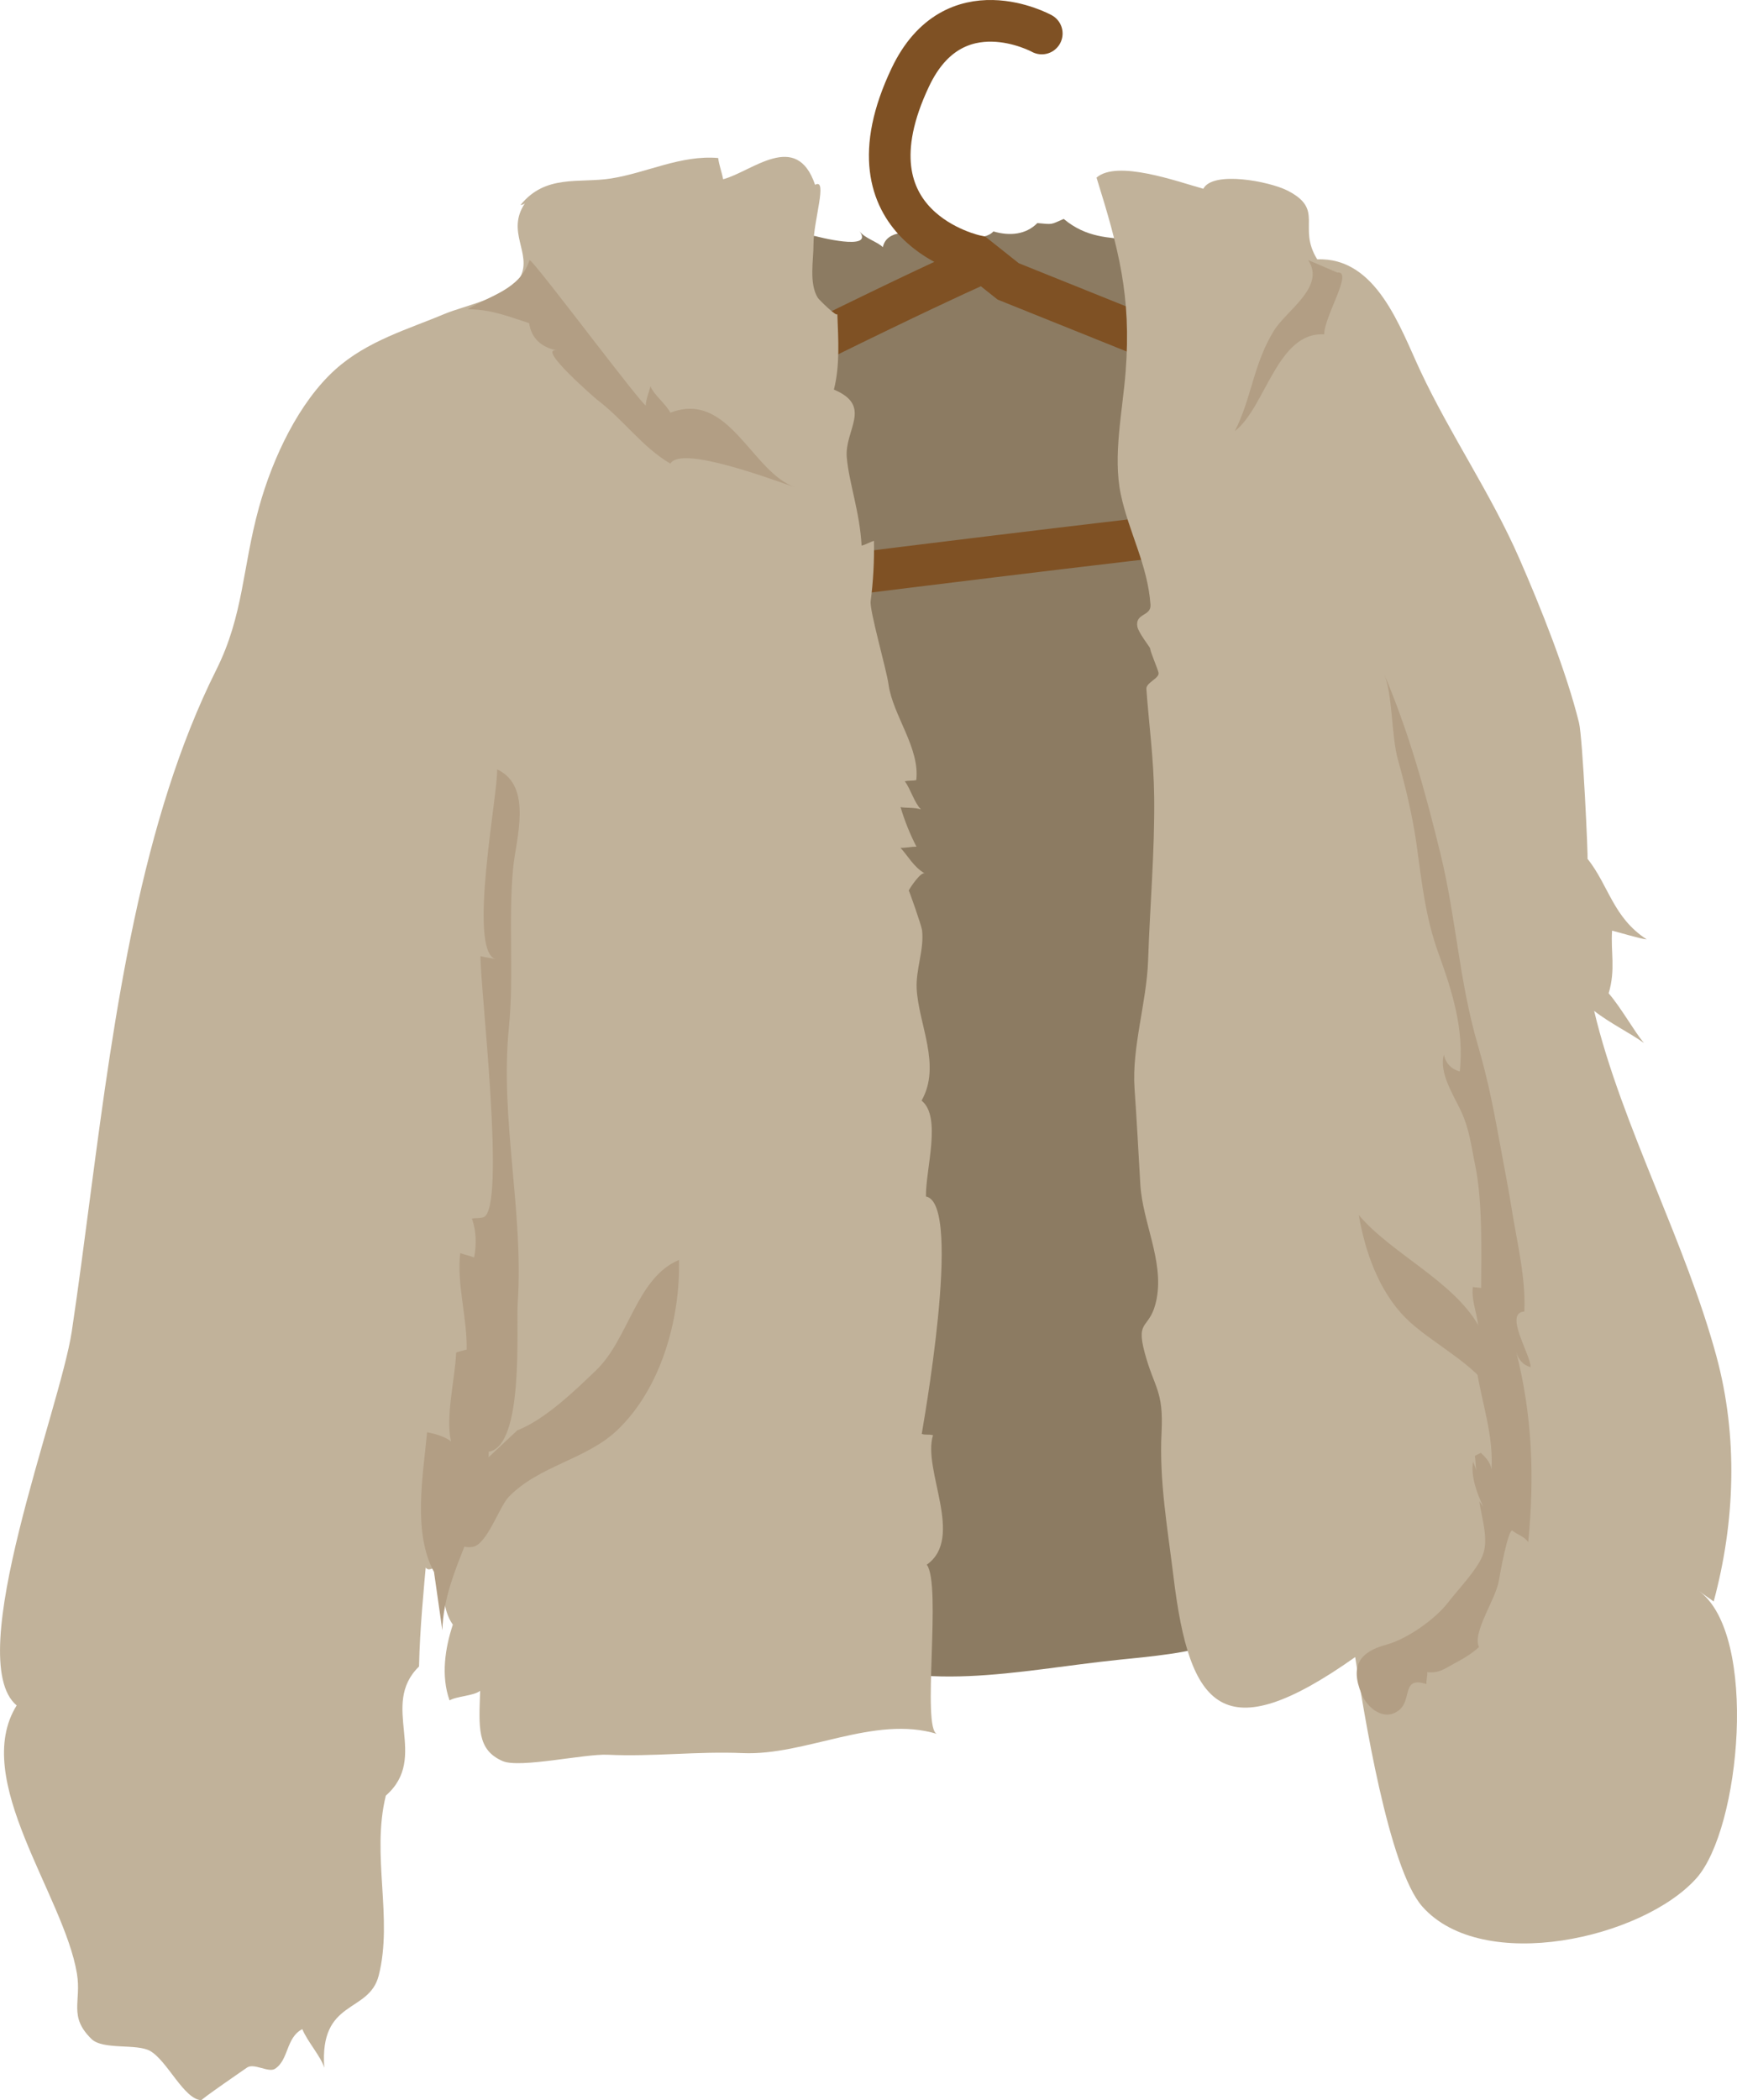
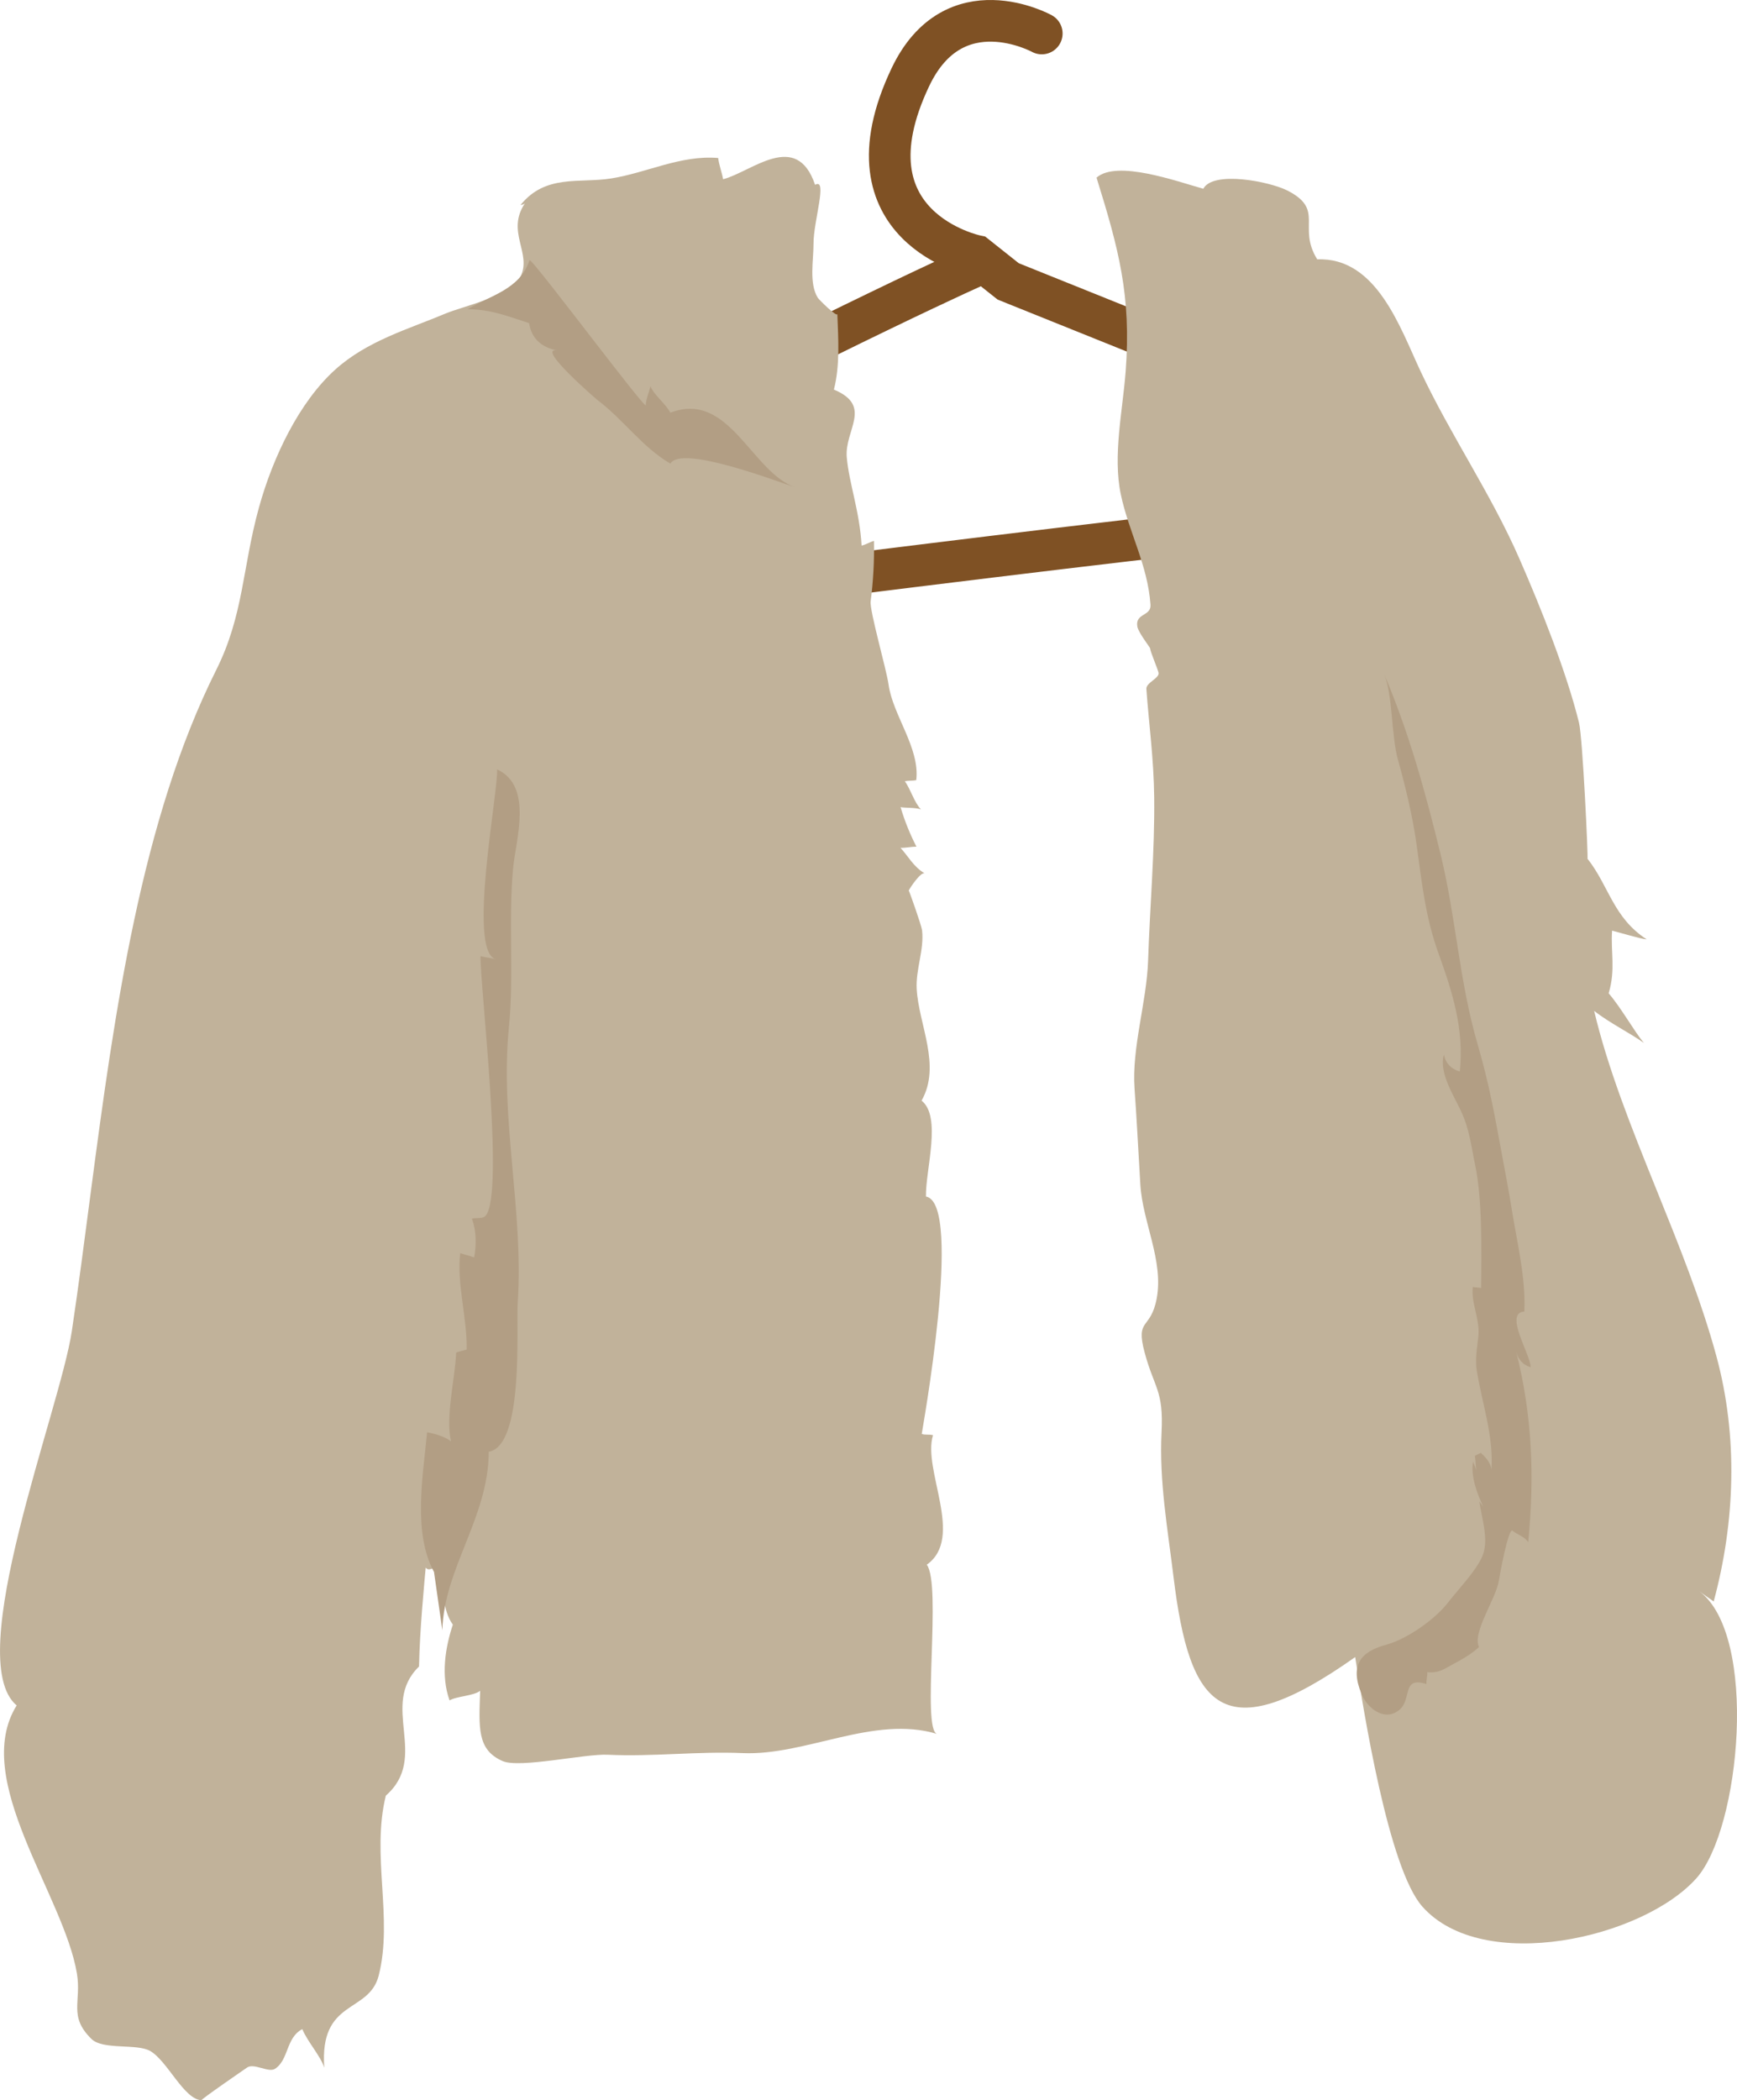
<svg xmlns="http://www.w3.org/2000/svg" version="1.1" id="Layer_1" x="0px" y="0px" width="208.637px" height="252.148px" viewBox="0 0 208.637 252.148" enable-background="new 0 0 208.637 252.148" xml:space="preserve">
  <g>
    <g>
-       <path fill="#8C7B62" d="M90.63,28.224c3.043-0.145,4.104-0.418,7.362,0.132c-0.145-0.024,7.128,1.897,5.238-0.595    c0.648,0.854,2.115,1.239,2.814,1.911c0.889-4.161,11.02,0.599,13.281-1.889c1.988,0.588,3.92,0.371,5.277-1    c1.928,0.171,1.533,0.208,3.162-0.5c5.566,4.65,10.789-0.532,14.561,7.843c2.496,5.542,2.695,11.913,3.926,17.789    c2.008,9.612,3.914,18.845,6.305,28.351c2.35,9.339,1.25,18.919,1.686,28.422c0.309,6.729-0.164,13.827,0.854,20.505    c0.57,3.743,2.73,8.248,2.092,12.077c-0.693,4.181-2.447,7.171-2.562,11.833c-0.295,11.947-1.506,23.689-1.492,35.66    c0.004,4.381-2.906,6.841-6.988,8.473c-3.1,1.236-8.178,1.659-11.623,2.014c-12.713,1.31-23.732,4.293-35.889-1.025" />
      <path fill="none" stroke="#7F5124" stroke-width="5" stroke-linecap="round" stroke-miterlimit="10" d="M125.131,4.022    c0,0-10.529-5.799-15.779,5.238c-8.598,18.076,7.891,21.463,7.891,21.463l3.854,3.06l28.037,11.274c2,1.854,43.5,14.167,12.332,17    c-24.564,2.233-99.667,12-99.667,12s-32.349,2.587,2.381-15.818c0.523-0.278,1.063-0.561,1.619-0.849    c37.334-19.333,51.805-25.667,51.805-25.667" />
      <path fill="#C1B29A" d="M10.937,142.872c2.801-21.301,6.042-44.489,15.029-62.43c3.307-6.599,3.135-12.264,5.133-19.497    c1.683-6.092,4.842-12.665,9.147-16.555c3.855-3.483,8.802-4.868,13.269-6.748c2.065-0.87,7.846-2.082,9.004-4.427    c1.397-2.831-1.77-5.378,0.529-8.804c-0.16,0.131-0.334,0.195-0.521,0.194c3.017-3.72,7.024-2.574,10.875-3.18    c4.259-0.67,8.369-2.837,12.86-2.455c0.122,0.917,0.451,1.746,0.594,2.55c3.443-0.895,8.806-5.944,11.046,0.671    c1.556-0.903-0.2,4.37-0.188,7.074c0.009,1.959-0.562,4.731,0.507,6.479c0.132,0.216,2.373,2.442,2.354,1.936    c0.116,3.058,0.329,6.2-0.413,9.093c4.723,1.977,1.258,4.844,1.546,8.135c0.271,3.104,1.562,6.529,1.781,10.596    c0.546-0.127,0.943-0.413,1.486-0.566c0.047,2.427-0.09,4.902-0.398,7.254c-0.146,1.108,1.895,8.141,2.152,10.002    c0.514,3.686,3.785,7.607,3.326,11.465c-0.477,0.105-0.898,0.036-1.375,0.136c0.674,0.895,1.143,2.574,1.936,3.376    c-0.764-0.251-1.902-0.151-2.445-0.273c0.465,1.596,1.143,3.281,1.908,4.748c-0.605-0.002-1.309,0.162-1.92,0.14    c0.891,0.95,1.572,2.3,2.924,3.078c-0.457-0.264-1.779,1.717-1.93,2.049c0.023-0.053,1.529,4.183,1.6,4.773    c0.268,2.335-0.775,4.703-0.646,7.042c0.24,4.298,2.982,9.185,0.586,13.408c2.445,1.94,0.479,8.239,0.525,11.512    c0.01,0.002,0.02,0.005,0.027,0.007c4.502,0.906-0.561,28.487-0.531,28.497c0.467,0.161,0.879,0.013,1.354,0.155    c-1.299,4.158,3.828,12.311-0.748,15.544c1.809,2.385-0.645,19.75,1.232,20.319c-7.574-2.295-15.762,2.634-23.36,2.301    c-5.401-0.236-10.809,0.456-16.206,0.197c-2.724-0.129-10.544,1.648-12.599,0.766c-3.123-1.342-2.861-4.062-2.713-8.441    c-0.783,0.619-2.896,0.655-3.674,1.156c-1.06-2.956-0.531-6.311,0.392-9.1c-1.289-1.787-1.259-4.62-1.117-7.262    c-0.479,0.135-1.032,0.457-1.61,0.606c-2.359,0.616-0.117-14.236,0.354-15.369c0.081,9.048-1.484,17.997-1.688,27.05    c-4.8,4.678,1.302,10.862-3.987,15.502c-1.772,7.168,0.896,14.709-0.855,21.601c-1.173,4.612-7.14,2.757-6.538,11.069    c-0.394-1.34-2.039-3.158-2.639-4.635c-1.984,1.012-1.608,3.715-3.302,4.775c-0.764,0.477-2.506-0.733-3.33-0.165    c-0.221,0.153-5.698,3.916-5.471,3.926c-2.115-0.092-4.086-4.704-6.154-5.905c-1.617-0.939-5.679-0.091-7.07-1.453    c-2.792-2.735-1.182-4.461-1.743-7.844c-1.565-9.428-12.769-23.32-7.24-32.197c-6.62-5.539,5.208-35.481,6.623-44.92    C9.434,154.419,10.168,148.716,10.937,142.872z" />
      <path fill="#C1B29A" d="M198.852,142.546c-2.881-7.139-5.723-14.231-7.375-21.188c1.84,1.455,4.367,2.687,5.98,3.858    c-1.207-1.448-2.684-4.156-4.234-5.961c0.852-2.887,0.23-4.949,0.41-7.524c0.934,0.229,3.518,1.016,4.158,1.046    c-4.037-2.614-4.531-6.42-7.113-9.683c0.102,0.129-0.572-14.518-1.018-16.325c-1.514-6.126-4.594-13.834-7.166-19.707    c-3.432-7.838-8.275-14.832-11.893-22.544c-2.438-5.198-5.273-13.663-12.385-13.382c-2.439-3.925,0.975-5.965-3.613-8.274    c-2.148-1.082-8.898-2.398-10.072-0.2c-3.203-0.893-10.354-3.49-12.824-1.337c2.639,8.481,4.199,14.181,3.498,23.28    c-0.367,4.753-1.555,10.117-0.584,14.737c0.947,4.513,3.229,8.461,3.568,13.253c0.102,1.414-1.861,0.995-1.58,2.629    c0.123,0.722,1.529,2.498,1.533,2.609c0.016,0.391,0.854,2.31,1.01,2.913c0.174,0.672-1.514,1.2-1.457,1.966    c0.301,4.22,0.885,8.318,0.938,13.012c0.072,6.549-0.514,13.02-0.729,19.542c-0.168,5.075-1.98,10.478-1.629,15.444    c0.268,3.773,0.465,7.638,0.693,11.489c0.27,4.532,2.824,9.16,1.963,13.709c-0.729,3.837-2.572,2.274-1.443,6.478    c1.15,4.289,2.289,4.509,2.029,9.584c-0.295,5.828,0.732,11.565,1.436,17.336c1.93,15.861,5.932,20.865,21.822,9.635    c1.014,6.518,3.996,25.363,8.07,29.958c7.25,8.171,26.447,3.817,32.906-3.394c5.318-5.938,7.471-29.207,0.344-34.479    c0.572,0.424,1.154,0.836,1.742,1.238c2.564-9.52,2.959-19.735,0.32-29.463C204.328,156.062,201.572,149.283,198.852,142.546z" />
      <path fill="#B29E84" d="M52.13,188.724c-2.58-4.73-1.305-11.654-0.83-16.771c0.914,0.168,2.125,0.497,2.877,1.096    c-0.696-2.894,0.488-7.582,0.613-10.637c0.004-0.088,1.155-0.347,1.262-0.386c0.072-3.81-1.205-7.869-0.776-11.577    c0.541,0.184,1.135,0.311,1.674,0.516c0.293-1.488,0.269-3.219-0.271-4.666c0.484-0.094,0.914-0.012,1.392-0.159    c2.782-1.015-0.446-28.005-0.353-31.351c0.539,0.158,1.283,0.217,1.824,0.372c-3.446-0.989,0.353-20.254,0.162-22.796    c4.363,2.016,2.243,8.461,1.927,11.873c-0.595,6.389,0.116,12.843-0.5,19.057c-1.104,11.097,1.791,22.101,1.053,33.134    c-0.193,2.896,0.792,17.144-3.479,17.862c-0.014,7.885-5.381,13.979-5.573,21.435" />
      <path fill="#B29E84" d="M177.496,125.425c-2.236-7.659-2.592-15.183-4.453-22.823c-1.811-7.427-3.799-14.675-6.812-21.728    c1.078,2.524,0.857,7.418,1.693,10.386c0.869,3.08,1.764,6.817,2.207,10c0.639,4.583,1.057,8.78,2.635,13.154    c1.691,4.685,3.111,9.131,2.578,14.22c-1.027-0.267-1.732-1.018-1.906-2.031c-0.641,2.178,1.182,4.914,2.053,6.799    c1.029,2.227,1.201,4.105,1.709,6.547c0.873,4.206,0.736,10.346,0.705,14.684c-0.268-0.07-0.725-0.056-1-0.123    c-0.225,1.875,0.795,3.709,0.686,5.675c-0.051,0.907-0.457,2.782-0.221,4.286c0.613,3.902,2.049,7.883,1.773,11.93    c-0.145-0.865-0.684-1.424-1.273-1.982c-0.215,0.129-0.484,0.23-0.711,0.35c0.102,0.664,0.074,1.503,0.223,2.154    c-0.076-0.646-0.287-0.994-0.449-1.43c-0.297,1.754,0.484,3.831,1.227,5.391c-0.146-0.209-0.391-0.506-0.475-0.641    c0.281,1.973,1.186,4.621,0.379,6.559c-0.736,1.768-2.916,4.009-4.148,5.605c-1.566,2.027-4.939,4.383-7.385,5.043    c-3.062,0.827-4.443,2.408-2.992,5.924c0.732,1.775,2.82,3.368,4.562,1.889c1.51-1.282,0.242-4.053,3.246-3.076    c-0.082-0.413,0.146-1.01,0.076-1.426c1.502,0.127,2.078-0.426,3.211-1.024c0.01-0.004,0.02-0.009,0.027-0.015    c1.059-0.562,2.113-1.17,2.988-1.985c-0.857-1.733,2.094-5.858,2.398-8.043c0.055-0.397,1.127-6.345,1.631-5.922    c0.576,0.483,1.402,0.657,1.881,1.38c0.758-7.816,0.514-15.092-1.443-22.868c0.232,0.925,0.816,1.601,1.734,1.851    c-0.01-1.549-3.248-6.515-0.756-6.68c0.191-3.996-0.881-8.32-1.512-12.272c-0.334-2.099-0.781-4.429-1.139-6.361    C179.527,133.907,178.912,130.276,177.496,125.425z" />
-       <path fill="#B29E84" d="M54.13,179.224c-0.972,1.982-0.438,7.01,2.646,6.488c1.735-0.295,3.176-4.804,4.33-6    c3.628-3.76,9.305-4.474,13.022-8.002c5.314-5.041,7.597-13.442,7.427-20.446c-5.105,2.125-6.021,9.471-9.949,13.239    c-2.486,2.384-6.092,5.897-9.476,7.221" />
-       <path fill="#B29E84" d="M179.131,167.224c-1.607-3.283-7.395-6.083-10.277-8.975c-3.324-3.332-4.928-8.183-5.646-12.375    c3.943,4.662,11.393,7.93,14.426,13.35" />
    </g>
    <path fill="#B29E84" d="M71.595,41.251c2.838,3.67,5.459,7.035,5.961,7.432c0.052-0.877,0.446-1.681,0.564-2.309   c0.462,1.082,1.868,2.13,2.398,3.173c7.098-2.727,9.75,7.208,15.069,8.988c-2.912-0.975-13.767-5.101-15.067-2.875   c-3.39-1.978-5.684-5.339-8.798-7.665c0.002,0.002-7.514-6.443-4.771-5.912c-1.886-0.365-3.126-1.426-3.396-3.288   c-2.544-0.817-4.553-1.653-7.385-1.674c2.733-1.673,6.276-2.356,7.428-5.878C63.687,30.978,67.832,36.383,71.595,41.251z" />
-     <path fill="#B29E84" d="M157.131,31.224c2.121,3.22-2.582,5.986-4.125,8.488c-2.467,4.001-2.678,8.134-4.688,12.044   c3.68-2.801,5.094-11.977,10.736-11.608c0.004-2.2,3.547-7.668,1.576-7.424" />
  </g>
</svg>